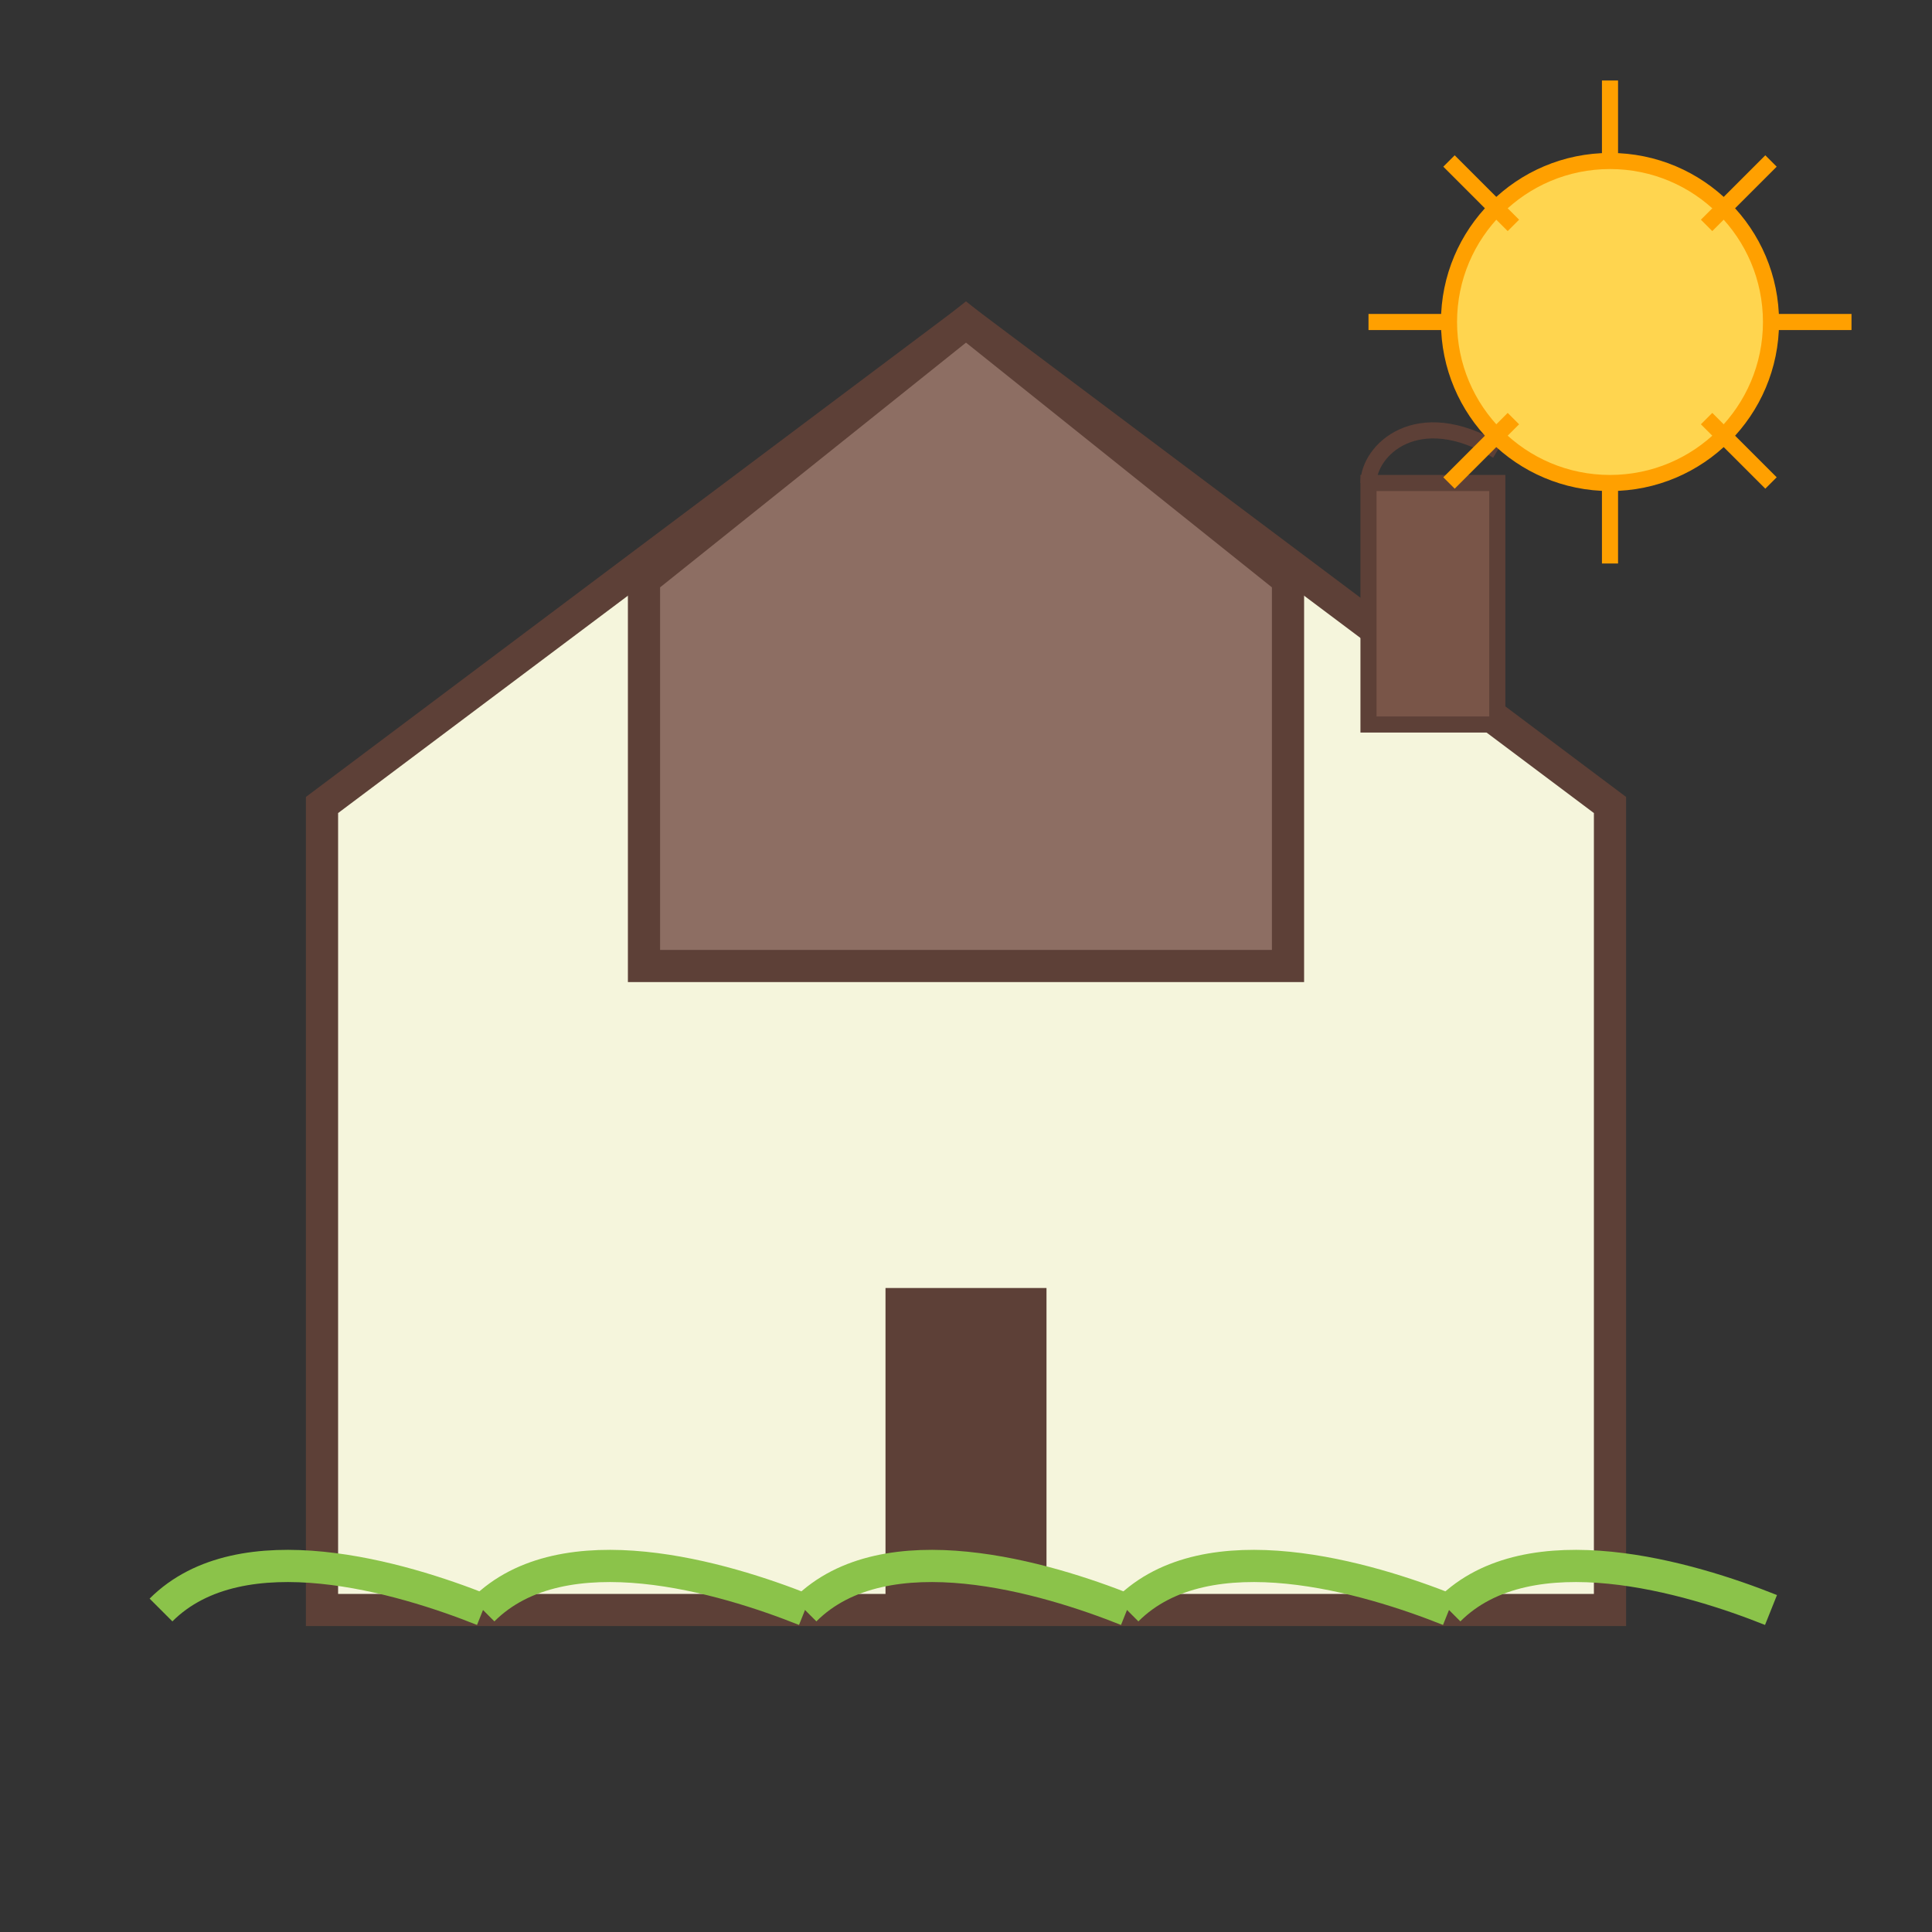
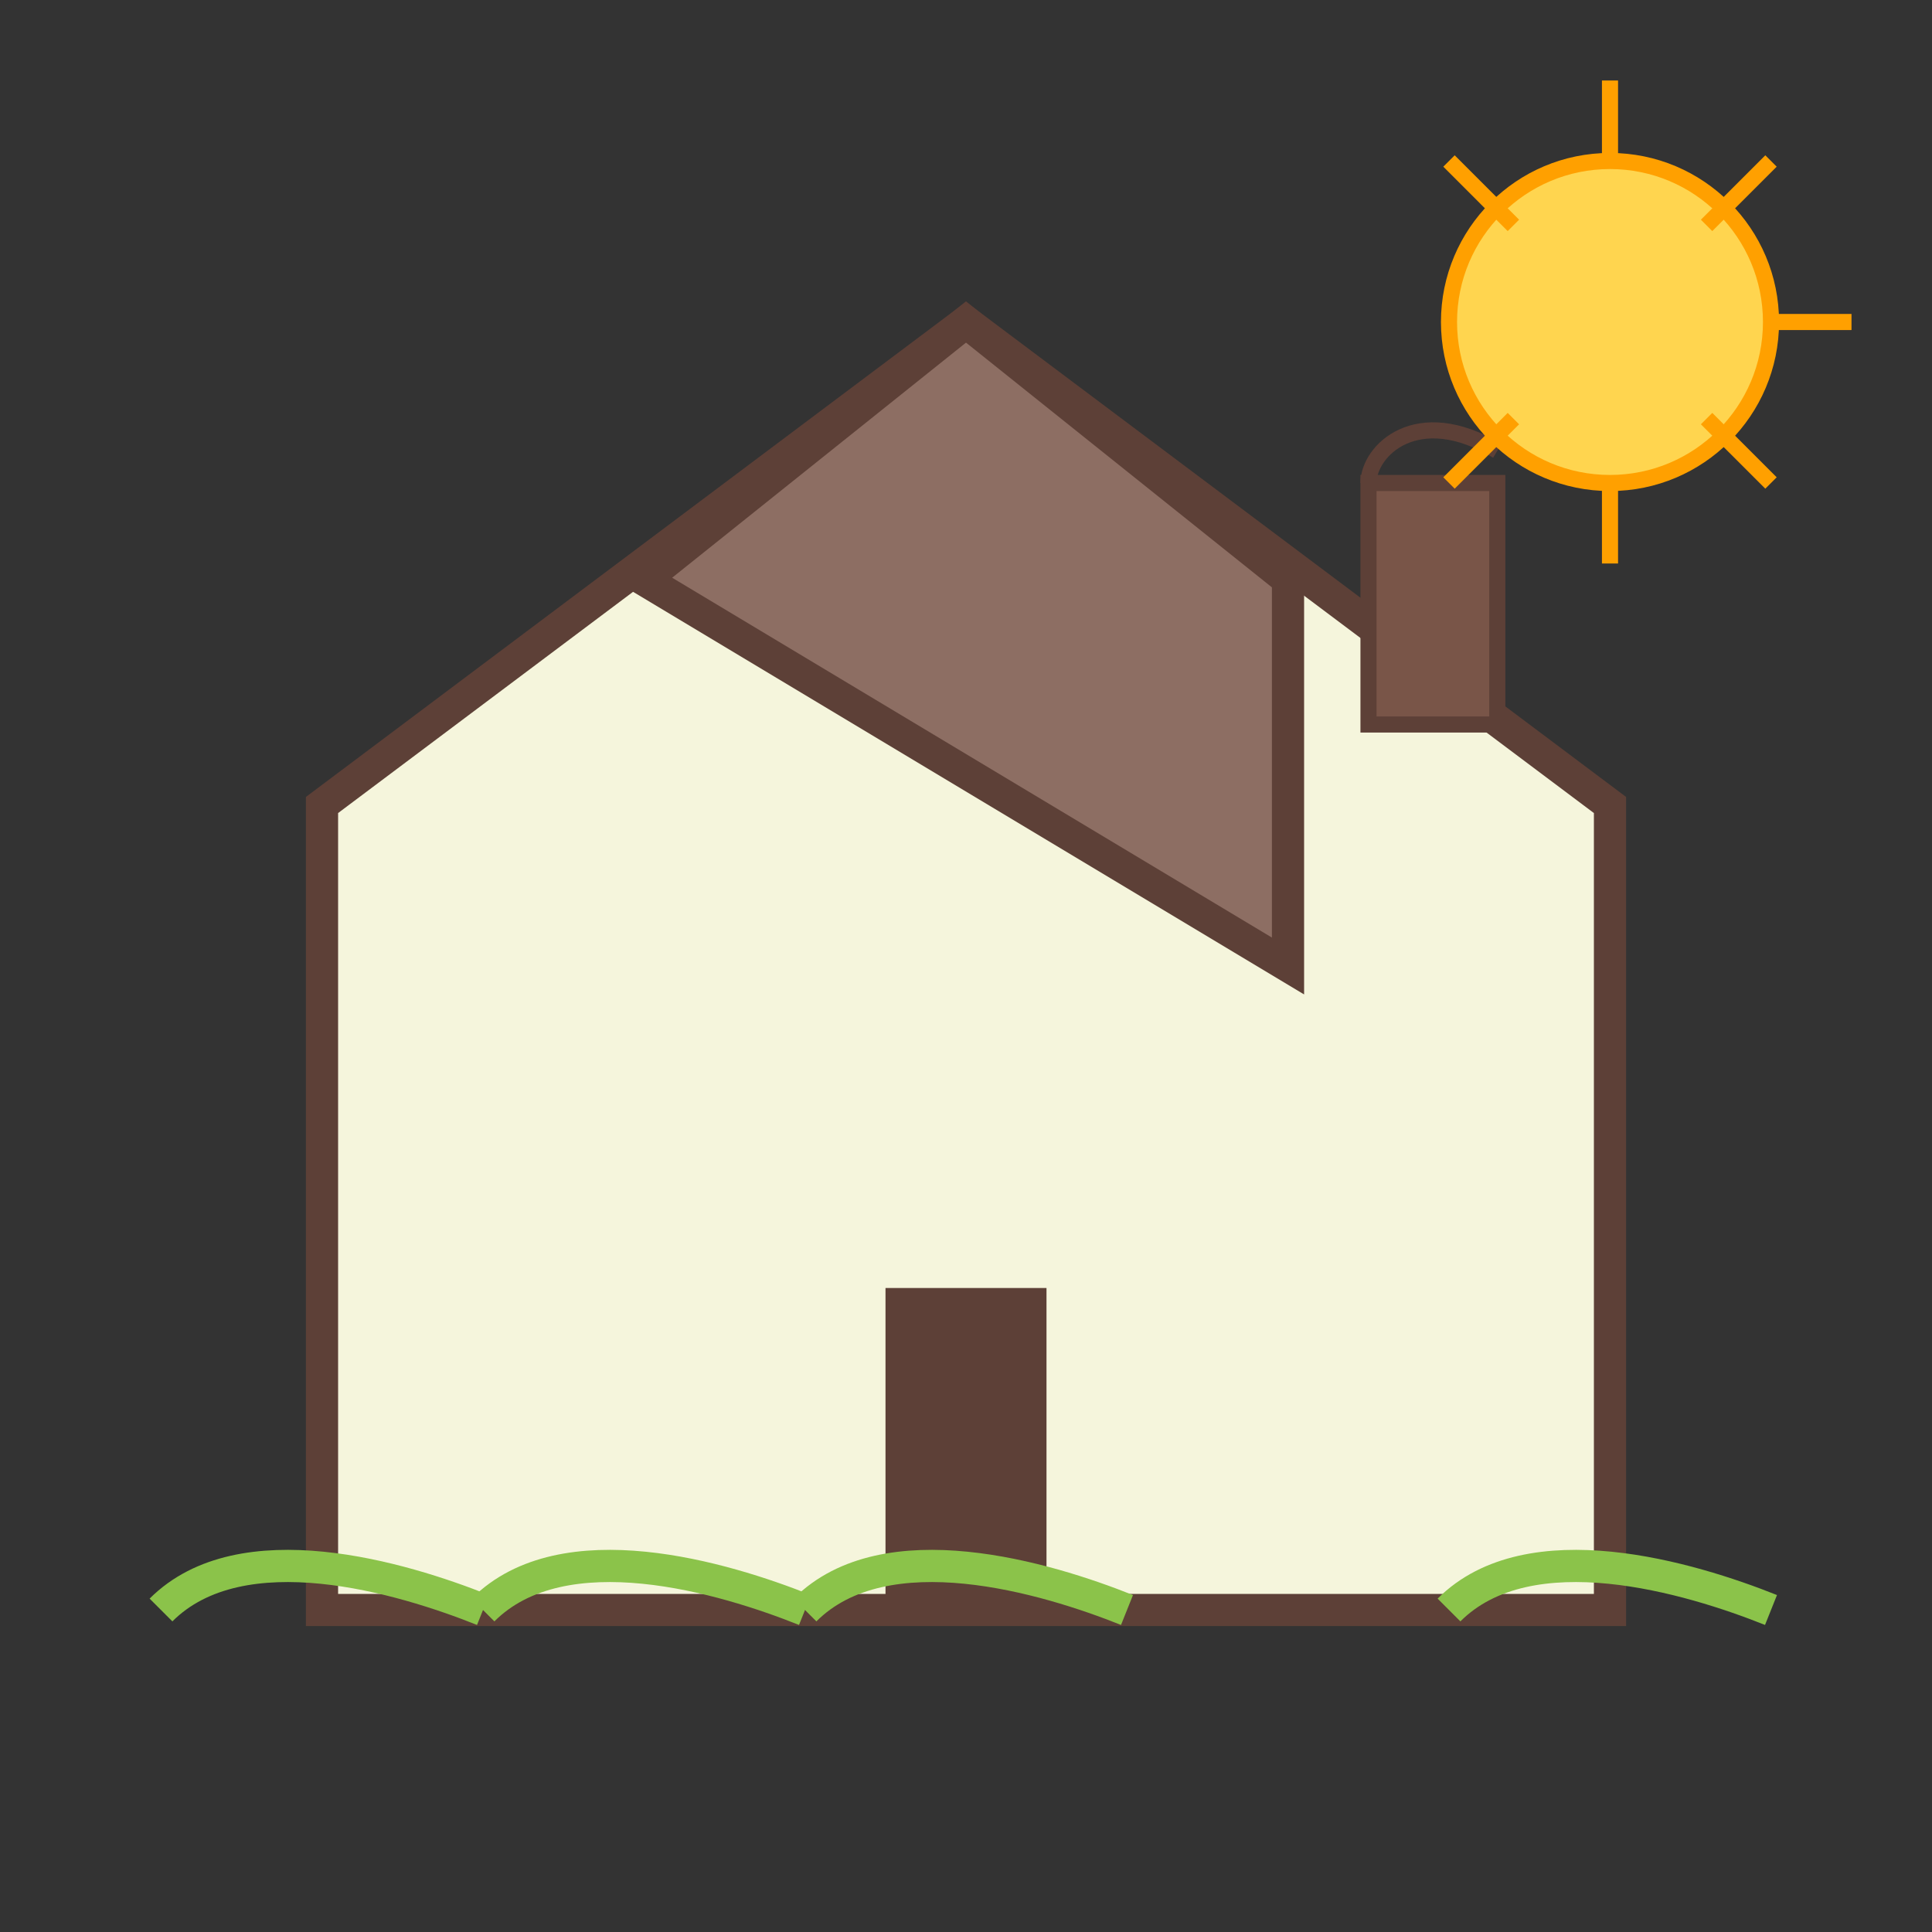
<svg xmlns="http://www.w3.org/2000/svg" width="120" height="120" viewBox="0 0 120 120">
  <rect x="0" y="0" width="120" height="120" fill="#333333" stroke="none" />
  <path d="M60,20 L20,50 L20,100 L100,100 L100,50 Z" fill="#F5F5DC" stroke="#5D4037" stroke-width="2" />
-   <path d="M60,20 L40,36 L40,60 L80,60 L80,36 Z" fill="#8D6E63" stroke="#5D4037" stroke-width="2" />
+   <path d="M60,20 L40,36 L80,60 L80,36 Z" fill="#8D6E63" stroke="#5D4037" stroke-width="2" />
  <rect x="55" y="80" width="10" height="20" fill="#5D4037" />
  <rect x="85" y="30" width="8" height="15" fill="#795548" stroke="#5D4037" stroke-width="1" />
  <path d="M85,30 C85,28 88,25 93,28" fill="none" stroke="#5D4037" stroke-width="1" />
  <path d="M10,100 C15,95 25,98 30,100" fill="none" stroke="#8BC34A" stroke-width="2" />
  <path d="M30,100 C35,95 45,98 50,100" fill="none" stroke="#8BC34A" stroke-width="2" />
  <path d="M50,100 C55,95 65,98 70,100" fill="none" stroke="#8BC34A" stroke-width="2" />
-   <path d="M70,100 C75,95 85,98 90,100" fill="none" stroke="#8BC34A" stroke-width="2" />
  <path d="M90,100 C95,95 105,98 110,100" fill="none" stroke="#8BC34A" stroke-width="2" />
  <circle cx="100" cy="20" r="10" fill="#FFD54F" stroke="#FFA000" stroke-width="1" />
  <path d="M100,5 L100,10" stroke="#FFA000" stroke-width="1" />
  <path d="M100,30 L100,35" stroke="#FFA000" stroke-width="1" />
-   <path d="M85,20 L90,20" stroke="#FFA000" stroke-width="1" />
  <path d="M110,20 L115,20" stroke="#FFA000" stroke-width="1" />
  <path d="M90,10 L94,14" stroke="#FFA000" stroke-width="1" />
  <path d="M106,26 L110,30" stroke="#FFA000" stroke-width="1" />
  <path d="M90,30 L94,26" stroke="#FFA000" stroke-width="1" />
  <path d="M106,14 L110,10" stroke="#FFA000" stroke-width="1" />
</svg>